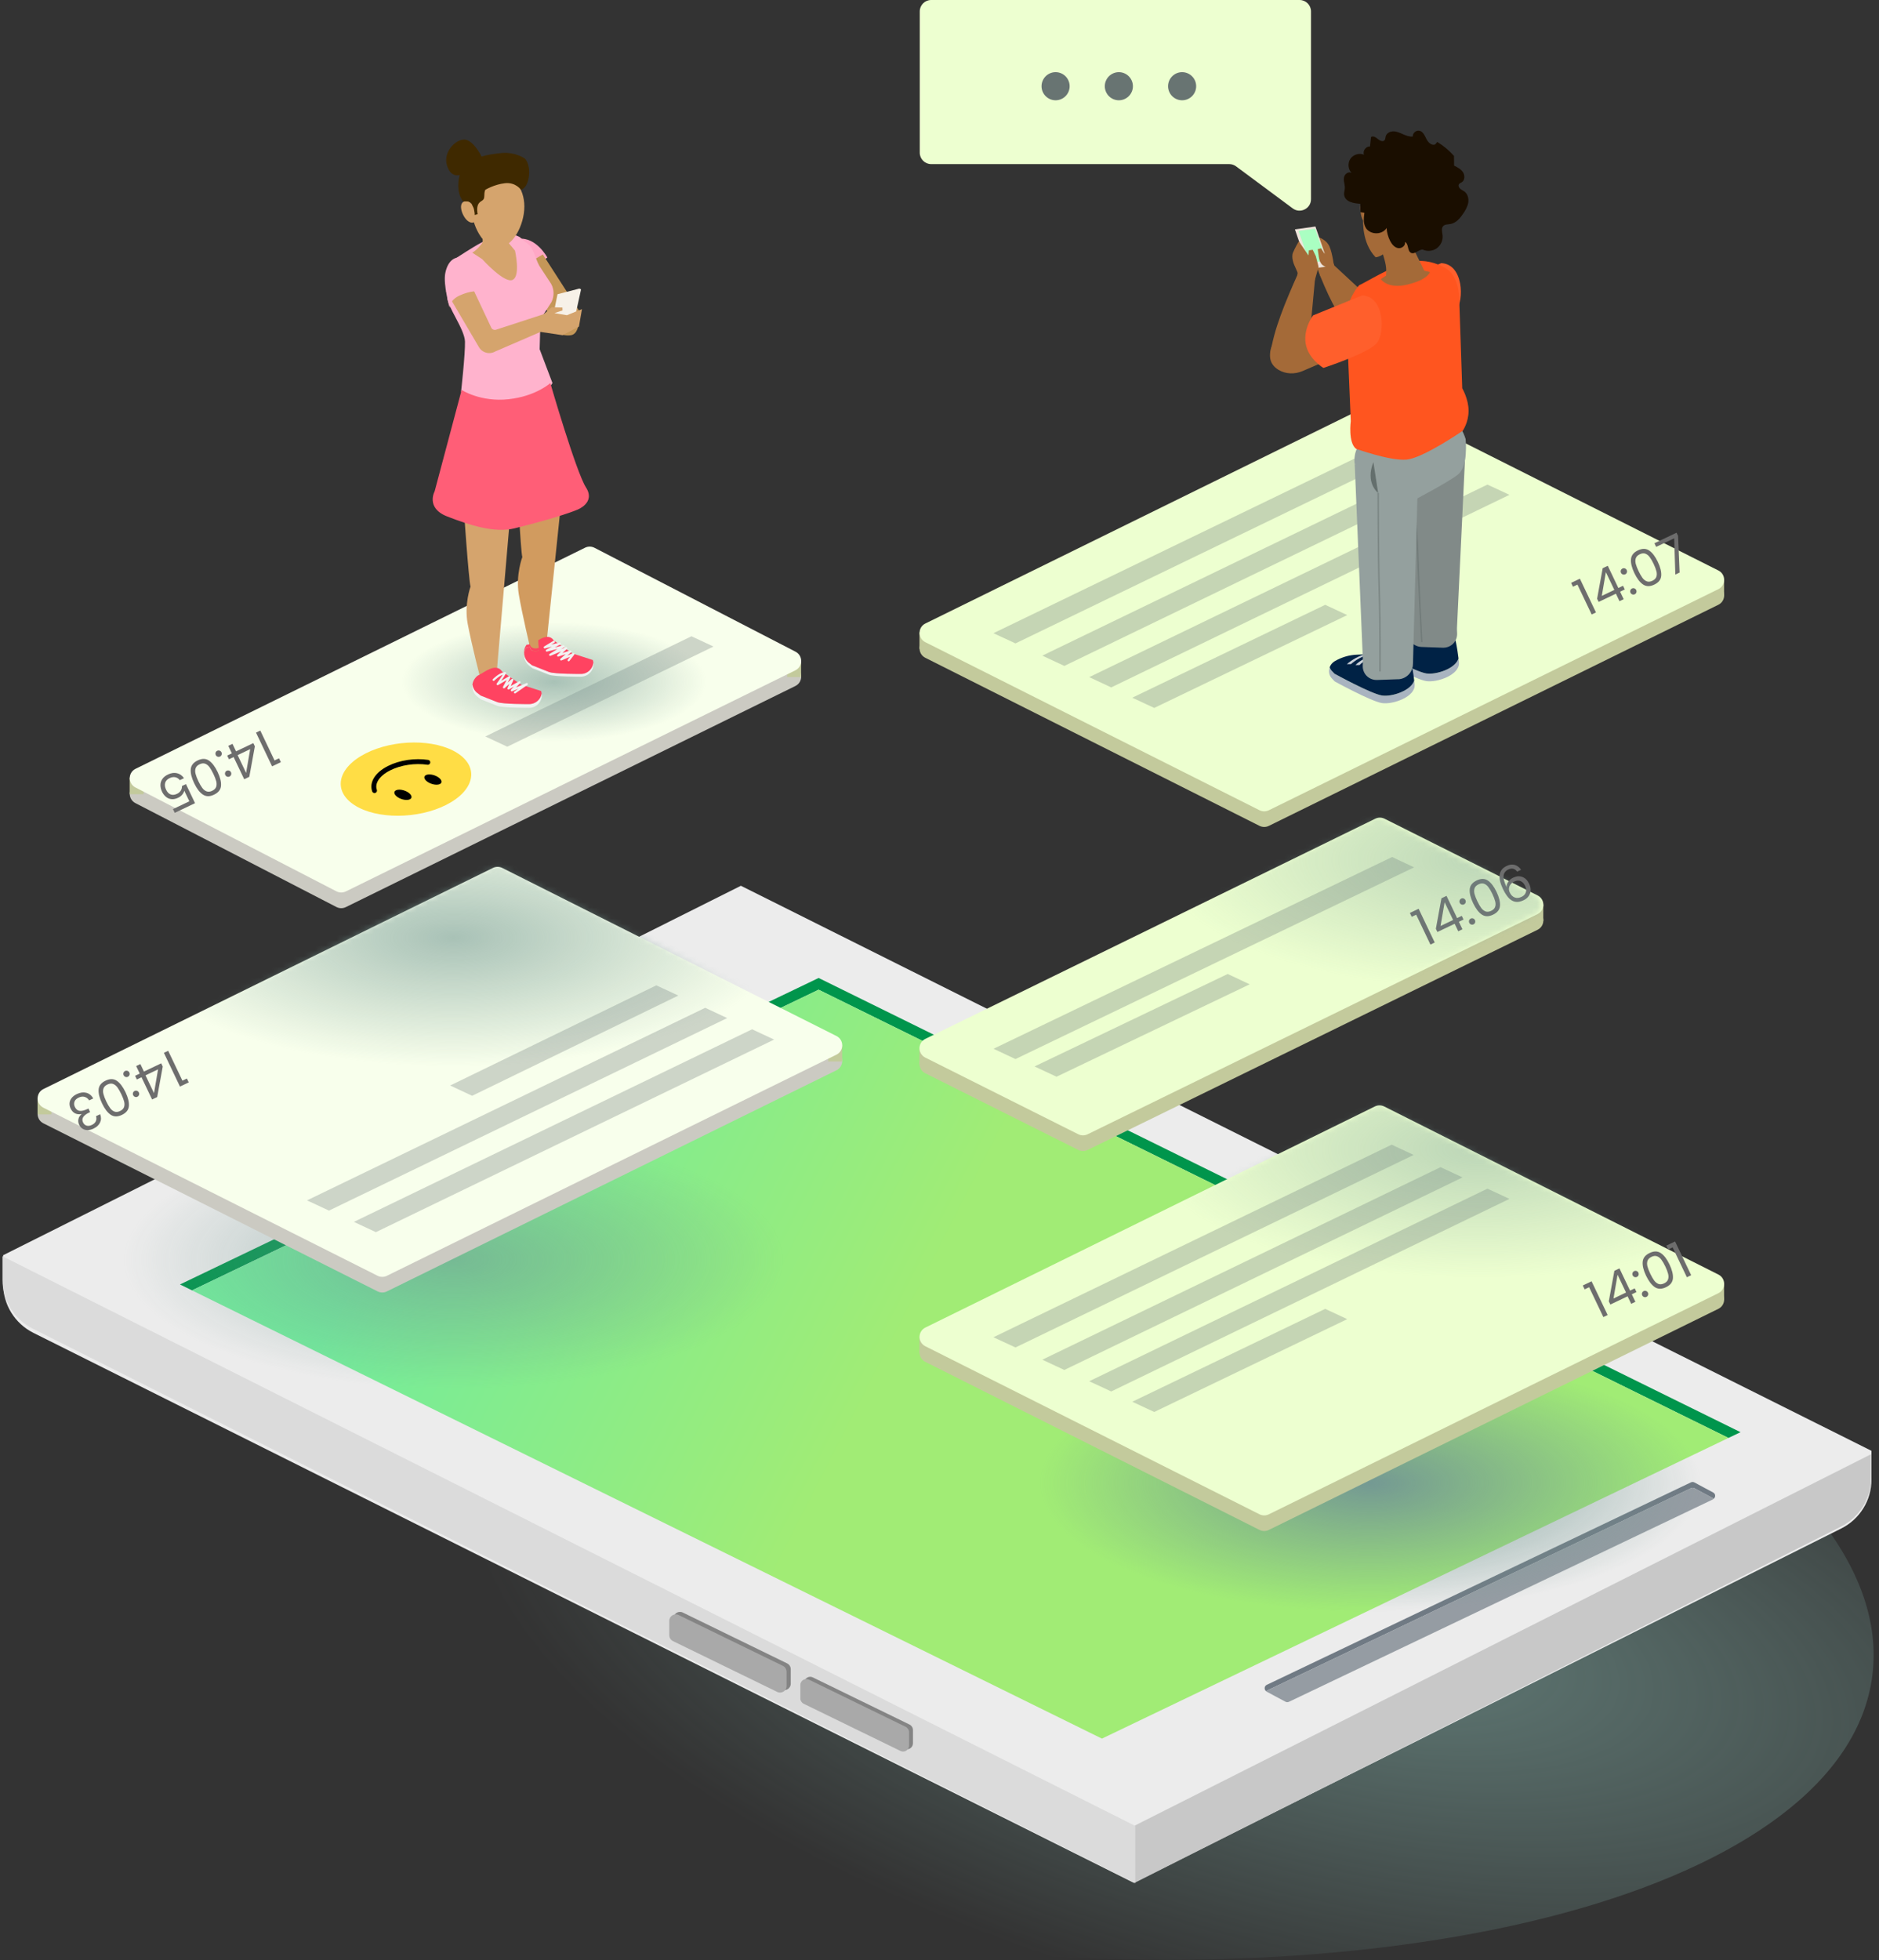
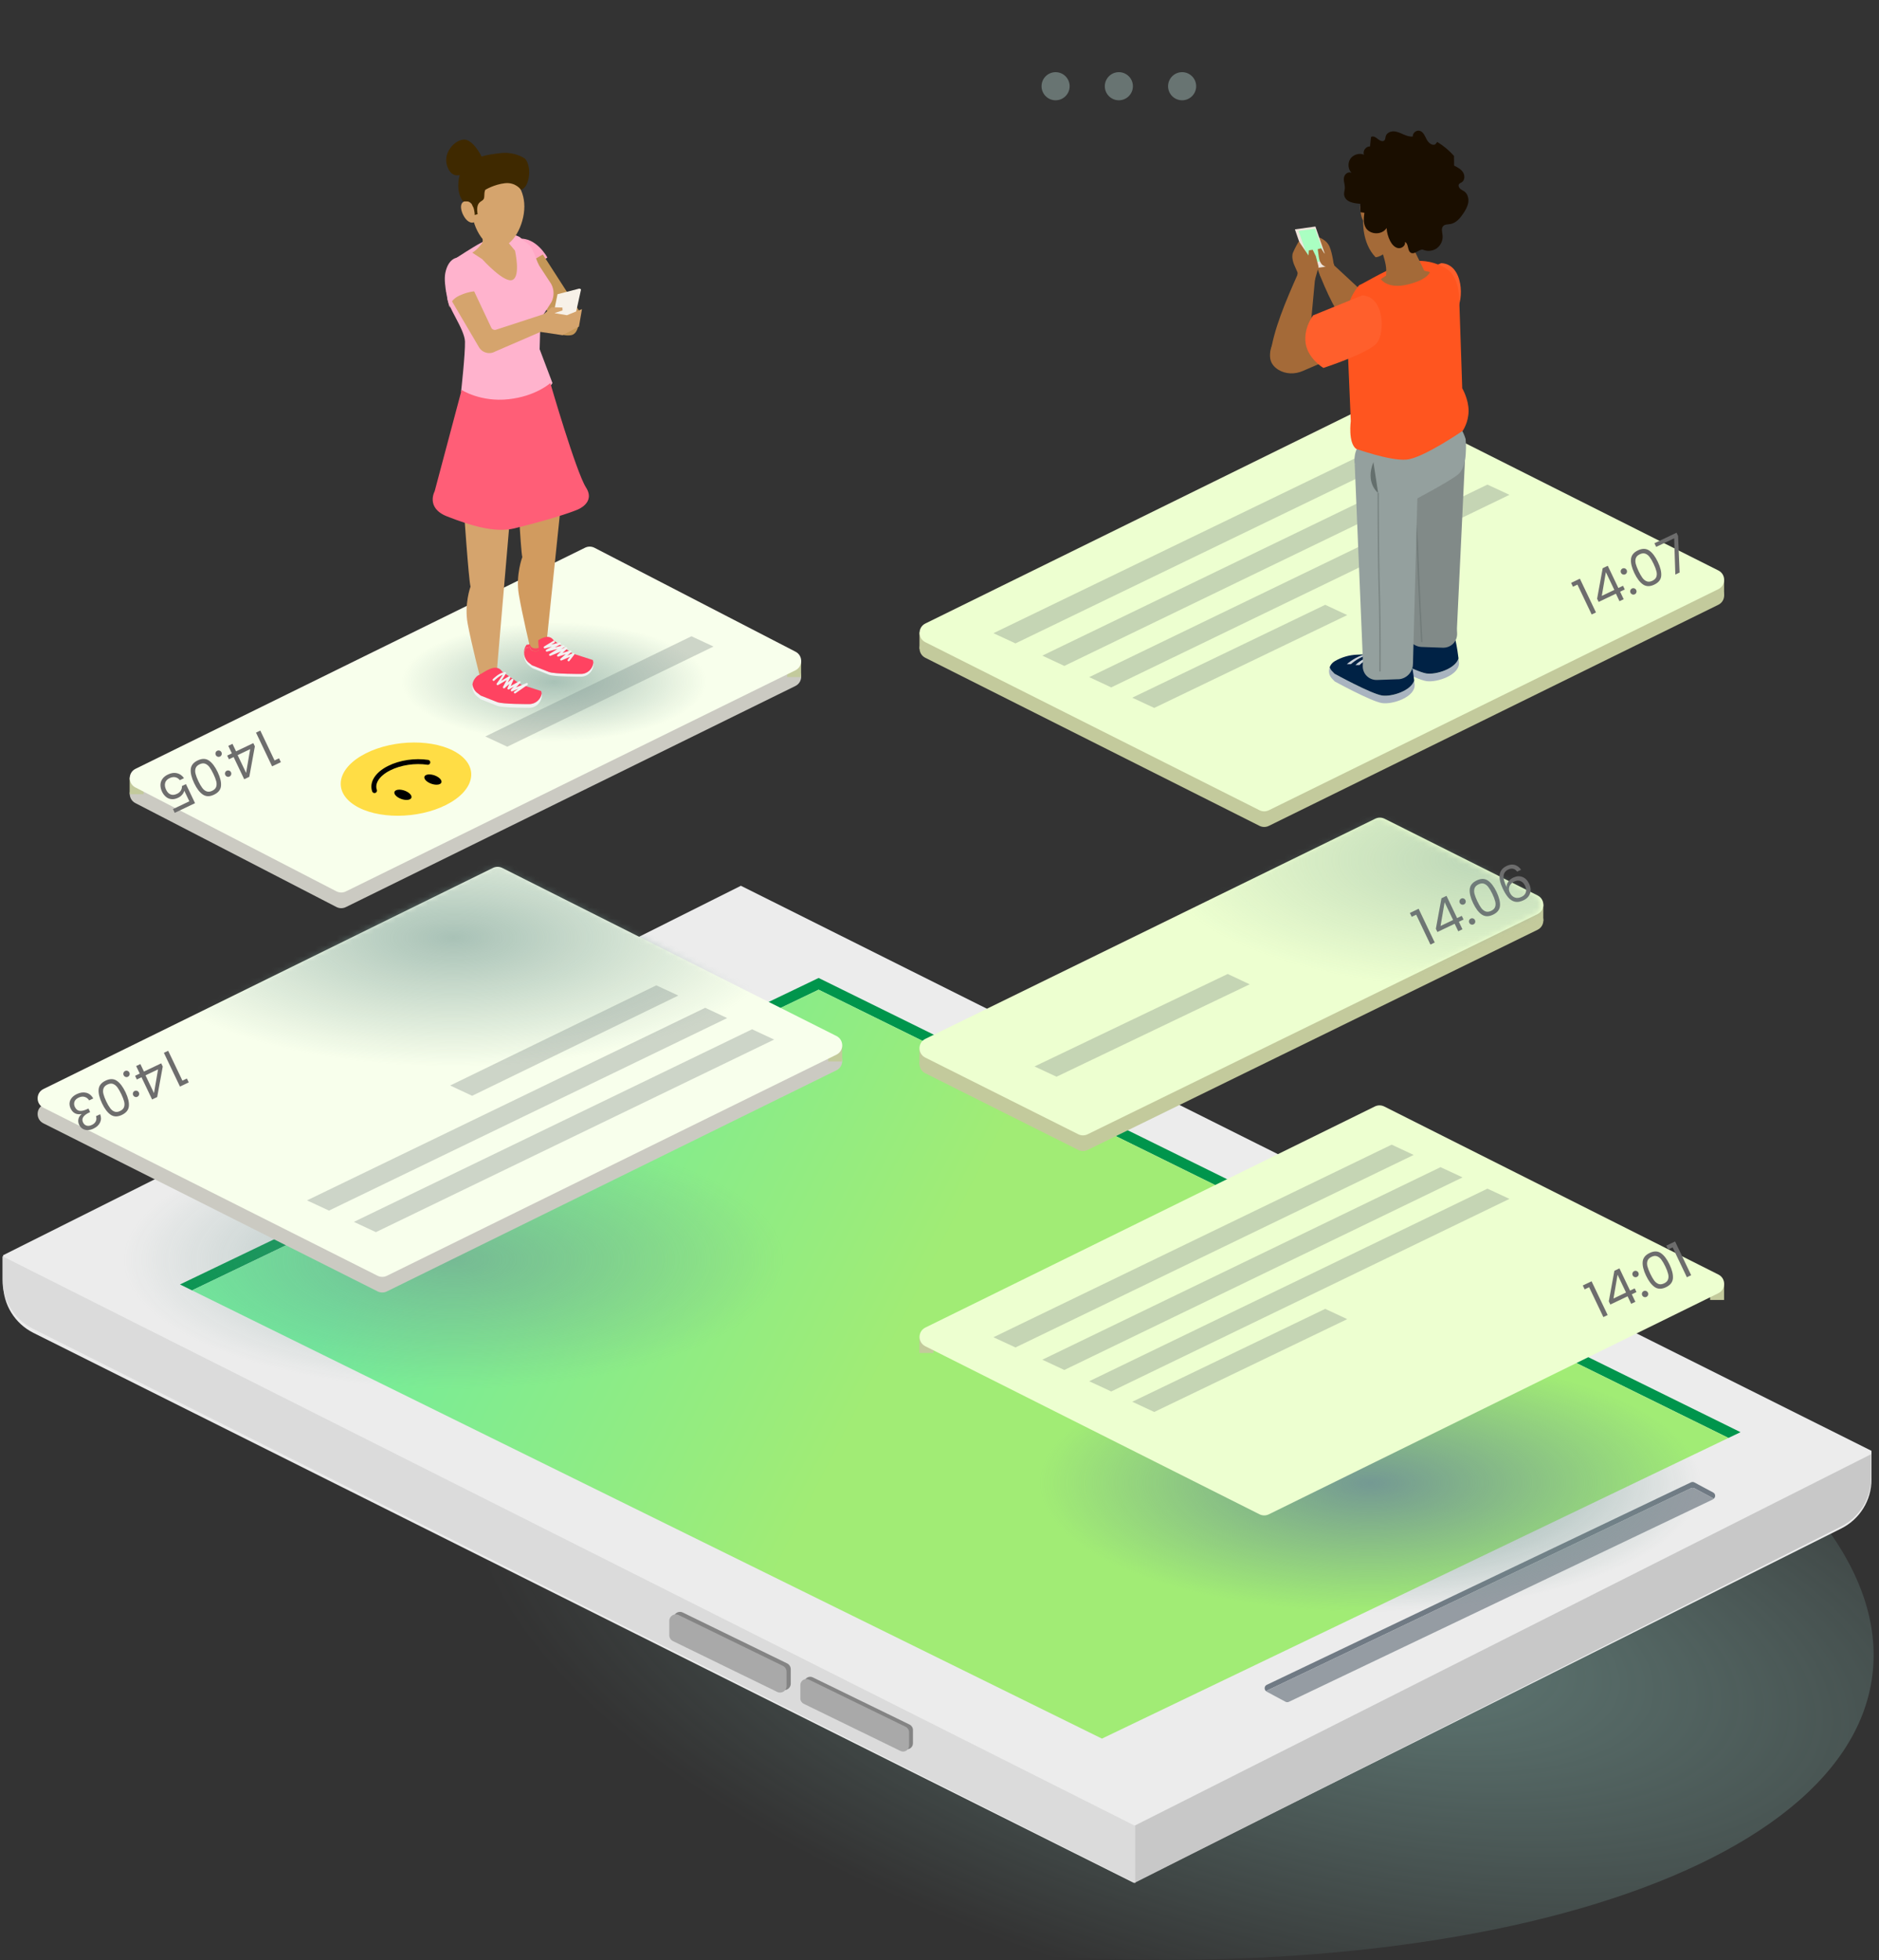
<svg xmlns="http://www.w3.org/2000/svg" width="349" height="364" viewBox="0 0 349 364" fill="none">
  <rect x="0" y="0" width="349" height="364" fill="#333333" stroke="none" />
  <g clip-path="url(#clip0_78_2781)">
    <path style="mix-blend-mode:multiply" opacity="0.7" d="M347.761 311.131C352.778 271.646 279.056 229.754 183.1 217.564C87.144 205.374 5.29 227.501 0.274 266.987C-4.742 306.473 68.979 348.364 164.935 360.555C260.891 372.745 342.745 350.617 347.761 311.131Z" fill="url(#paint0_radial_78_2781)" />
    <path d="M347.602 274.731V269.391L137.612 164.471L0.582 233.071V238.401C0.582 242.241 2.752 245.761 6.192 247.481L210.572 349.601L341.992 283.811C345.432 282.091 347.602 278.581 347.602 274.741V274.731Z" fill="#ECECEC" />
    <path d="M210.643 339.042L347.533 270.021V274.392C347.533 278.222 345.373 281.732 341.953 283.452L210.633 349.661V339.042H210.643Z" fill="#C8C8C8" />
    <path d="M210.861 339.04L0.461 233.26V237.62C0.461 241.46 2.621 244.96 6.051 246.69L210.861 349.65V339.03V339.04Z" fill="#DBDBDB" />
    <path d="M321.04 267L323.28 265.93L152.05 181.59L33.43 238.5L35.67 239.6L152.05 183.77L321.04 267Z" fill="#00954C" />
    <path d="M321.038 267L152.048 183.77L35.668 239.6L204.668 322.83L321.038 267Z" fill="url(#paint1_linear_78_2781)" />
    <path d="M314.061 276.332C314.271 276.232 314.511 276.242 314.711 276.342L318.201 278.212C318.201 278.212 318.251 278.272 318.291 278.302C318.681 277.992 318.671 277.382 318.201 277.132L314.711 275.262C314.511 275.152 314.271 275.152 314.061 275.252L235.291 312.842C234.801 313.072 234.771 313.722 235.171 314.032C235.211 314.002 235.241 313.952 235.291 313.932L314.061 276.342V276.332Z" fill="#707A84" />
    <path d="M238.76 315.982C238.96 316.092 239.2 316.092 239.41 315.992L318.18 278.402C318.23 278.382 318.26 278.332 318.3 278.302C318.27 278.272 318.25 278.242 318.21 278.212L314.72 276.342C314.52 276.232 314.28 276.232 314.07 276.332L235.3 313.922C235.25 313.942 235.22 313.992 235.18 314.022C235.21 314.052 235.23 314.082 235.27 314.112L238.76 315.982Z" fill="#959CA3" />
    <path d="M167.971 324.701L150.001 315.941C149.621 315.751 149.371 315.361 149.371 314.941V312.461C149.371 311.641 150.231 311.101 150.971 311.461L168.941 320.221C169.321 320.411 169.571 320.801 169.571 321.221V323.701C169.571 324.521 168.711 325.061 167.971 324.701Z" fill="#848484" />
    <path d="M167.252 325.121L149.282 316.361C148.902 316.171 148.652 315.781 148.652 315.361V312.881C148.652 312.061 149.512 311.521 150.252 311.881L168.222 320.641C168.602 320.831 168.852 321.221 168.852 321.641V324.121C168.852 324.941 167.992 325.481 167.252 325.121Z" fill="#A9A9A9" />
    <path d="M145.144 313.7L125.774 304.26C125.364 304.06 125.094 303.64 125.094 303.18V300.5C125.094 299.61 126.024 299.03 126.824 299.42L146.194 308.86C146.604 309.06 146.874 309.48 146.874 309.94V312.62C146.874 313.51 145.944 314.09 145.144 313.7Z" fill="#848484" />
    <path d="M144.363 314.161L124.993 304.721C124.583 304.521 124.312 304.101 124.312 303.641V300.961C124.312 300.071 125.243 299.491 126.043 299.881L145.413 309.321C145.823 309.521 146.092 309.941 146.092 310.401V313.081C146.092 313.971 145.163 314.551 144.363 314.161Z" fill="#A9A9A9" />
    <path d="M87.241 207.911C93.106 207.911 97.861 205.628 97.861 202.811C97.861 199.994 93.106 197.711 87.241 197.711C81.376 197.711 76.621 199.994 76.621 202.811C76.621 205.628 81.376 207.911 87.241 207.911Z" fill="#B9C2C6" />
    <path d="M87.24 207.22C92.305 207.22 96.41 205.246 96.41 202.81C96.41 200.375 92.305 198.4 87.24 198.4C82.176 198.4 78.07 200.375 78.07 202.81C78.07 205.246 82.176 207.22 87.24 207.22Z" fill="#DFE3E5" />
-     <path d="M240.112 38.7L229.582 30.89C229.212 30.62 228.772 30.47 228.322 30.47H172.952C171.782 30.47 170.832 29.52 170.832 28.35V2.12C170.832 0.95 171.782 0 172.952 0H241.382C242.552 0 243.502 0.95 243.502 2.12V36.99C243.502 38.73 241.512 39.73 240.112 38.7Z" fill="#EDFFD0" />
    <path d="M198.673 16.01C198.673 17.45 197.503 18.62 196.063 18.62C194.623 18.62 193.453 17.45 193.453 16.01C193.453 14.57 194.623 13.4 196.063 13.4C197.503 13.4 198.673 14.57 198.673 16.01Z" fill="#687472" />
    <path d="M210.423 16.01C210.423 17.45 209.253 18.62 207.813 18.62C206.373 18.62 205.203 17.45 205.203 16.01C205.203 14.57 206.373 13.4 207.813 13.4C209.253 13.4 210.423 14.57 210.423 16.01Z" fill="#687472" />
    <path d="M222.173 16.01C222.173 17.45 221.003 18.62 219.563 18.62C218.123 18.62 216.953 17.45 216.953 16.01C216.953 14.57 218.123 13.4 219.563 13.4C221.003 13.4 222.173 14.57 222.173 16.01Z" fill="#687472" />
    <path style="mix-blend-mode:multiply" d="M254.491 299.481C288.385 299.481 315.861 288.753 315.861 275.521C315.861 262.288 288.385 251.561 254.491 251.561C220.597 251.561 193.121 262.288 193.121 275.521C193.121 288.753 220.597 299.481 254.491 299.481Z" fill="url(#paint2_radial_78_2781)" />
    <path style="mix-blend-mode:multiply" opacity="0.6" d="M84.241 258.01C118.135 258.01 145.611 247.283 145.611 234.05C145.611 220.817 118.135 210.09 84.241 210.09C50.347 210.09 22.871 220.817 22.871 234.05C22.871 247.283 50.347 258.01 84.241 258.01Z" fill="url(#paint3_radial_78_2781)" />
    <path d="M155.345 198.74L71.865 239.79C71.325 240.06 70.685 240.06 70.135 239.79L8.055 208.58C6.625 207.86 6.635 205.81 8.075 205.11L91.555 164.06C92.105 163.79 92.735 163.79 93.285 164.06L155.365 195.27C156.795 195.99 156.785 198.04 155.345 198.74Z" fill="#CBCAC2" />
    <path d="M156.414 194.01H153.824V197.09H156.414V194.01Z" fill="#C3CA9C" />
-     <path d="M9.563 203.85H6.973V206.93H9.563V203.85Z" fill="#C3CA9C" />
+     <path d="M9.563 203.85H6.973H9.563V203.85Z" fill="#C3CA9C" />
    <path d="M155.345 195.84L71.865 236.89C71.325 237.16 70.685 237.16 70.135 236.89L8.055 205.68C6.625 204.96 6.635 202.91 8.075 202.21L91.555 161.16C92.105 160.89 92.735 160.89 93.285 161.16L155.365 192.37C156.795 193.09 156.785 195.14 155.345 195.84Z" fill="#F8FFEC" />
    <path opacity="0.3" d="M125.993 184.859L87.693 203.469L83.613 201.559L121.903 182.959L125.993 184.859Z" fill="#687472" />
    <path opacity="0.3" d="M135.063 189.039L61.103 224.789L57.023 222.889L130.983 187.129L135.063 189.039Z" fill="#687472" />
    <path opacity="0.3" d="M143.784 193.029L69.814 228.789L65.734 226.879L139.694 191.119L143.784 193.029Z" fill="#687472" />
    <path d="M34.714 200.262L35.057 200.982L33.428 201.758L30.441 195.493L31.238 195.113L33.883 200.659L34.714 200.262ZM29.942 197.443L30.227 198.041L29.194 203.703L28.249 204.153L26.283 200.028L25.416 200.441L25.09 199.757L25.956 199.344L25.291 197.948L26.071 197.577L26.736 198.972L29.942 197.443ZM28.602 202.974L29.359 198.561L27.028 199.673L28.602 202.974ZM23.231 198.867C23.381 198.795 23.533 198.787 23.686 198.841C23.84 198.895 23.953 198.998 24.024 199.148C24.096 199.298 24.104 199.45 24.05 199.604C23.996 199.757 23.893 199.87 23.743 199.941C23.599 200.01 23.453 200.016 23.305 199.959C23.151 199.905 23.039 199.802 22.967 199.652C22.895 199.502 22.887 199.35 22.941 199.196C22.99 199.046 23.086 198.936 23.231 198.867ZM24.999 202.576C25.149 202.504 25.301 202.496 25.455 202.55C25.608 202.604 25.721 202.707 25.792 202.857C25.864 203.007 25.873 203.159 25.818 203.312C25.764 203.466 25.662 203.579 25.511 203.65C25.367 203.719 25.221 203.725 25.073 203.668C24.919 203.613 24.807 203.511 24.735 203.361C24.664 203.211 24.655 203.059 24.709 202.905C24.758 202.754 24.855 202.645 24.999 202.576ZM23.317 202.814C23.79 203.808 23.998 204.659 23.938 205.368C23.882 206.083 23.45 206.633 22.641 207.018C21.838 207.401 21.141 207.389 20.55 206.983C19.962 206.583 19.431 205.886 18.958 204.892C18.476 203.881 18.263 203.019 18.319 202.304C18.376 201.589 18.805 201.041 19.608 200.658C20.417 200.272 21.117 200.282 21.707 200.689C22.298 201.095 22.834 201.803 23.317 202.814ZM19.738 204.52C19.977 205.023 20.214 205.431 20.449 205.745C20.68 206.067 20.951 206.285 21.261 206.4C21.565 206.517 21.911 206.484 22.298 206.299C22.691 206.112 22.94 205.862 23.046 205.549C23.146 205.239 23.147 204.891 23.049 204.505C22.947 204.128 22.776 203.689 22.537 203.186C22.289 202.666 22.049 202.245 21.817 201.923C21.58 201.604 21.309 201.385 21.005 201.268C20.695 201.153 20.344 201.19 19.951 201.377C19.564 201.561 19.32 201.809 19.22 202.119C19.114 202.432 19.113 202.78 19.218 203.162C19.317 203.548 19.49 204.001 19.738 204.52ZM18.603 206.891C18.816 207.441 18.809 207.955 18.583 208.432C18.356 208.908 17.948 209.287 17.359 209.568C16.966 209.756 16.594 209.844 16.242 209.835C15.887 209.834 15.579 209.747 15.319 209.573C15.053 209.402 14.848 209.163 14.702 208.857C14.531 208.499 14.487 208.14 14.572 207.781C14.65 207.425 14.836 207.131 15.129 206.898L15.108 206.855C14.689 206.942 14.305 206.902 13.956 206.735C13.607 206.568 13.328 206.265 13.118 205.826C12.961 205.497 12.894 205.163 12.918 204.826C12.944 204.494 13.072 204.182 13.3 203.888C13.529 203.595 13.855 203.348 14.276 203.147C14.889 202.855 15.467 202.774 16.011 202.904C16.558 203.041 16.995 203.392 17.323 203.96L16.56 204.323C16.354 203.996 16.078 203.78 15.731 203.676C15.383 203.572 15.008 203.617 14.603 203.81C14.199 204.003 13.942 204.253 13.833 204.56C13.721 204.875 13.745 205.201 13.905 205.536C14.112 205.969 14.405 206.212 14.785 206.265C15.164 206.318 15.646 206.205 16.229 205.927L16.429 205.832L16.743 206.491L16.535 206.59C16.006 206.849 15.646 207.127 15.454 207.424C15.265 207.727 15.256 208.057 15.427 208.416C15.573 208.722 15.791 208.919 16.081 209.007C16.366 209.099 16.693 209.056 17.063 208.88C17.421 208.709 17.666 208.479 17.797 208.189C17.929 207.9 17.94 207.59 17.832 207.258L18.603 206.891Z" fill="#6D6D6D" />
-     <path d="M319.153 243.031L235.673 284.081C235.123 284.351 234.493 284.351 233.943 284.081L171.863 252.871C170.433 252.151 170.443 250.101 171.883 249.401L255.363 208.351C255.903 208.081 256.543 208.081 257.093 208.351L319.173 239.561C320.603 240.281 320.593 242.331 319.153 243.031Z" fill="#C3CA9C" />
    <path d="M320.223 238.301H317.633V241.381H320.223V238.301Z" fill="#C3CA9C" />
    <path d="M173.371 248.141H170.781V251.221H173.371V248.141Z" fill="#C3CA9C" />
    <path d="M319.153 240.131L235.673 281.181C235.123 281.451 234.493 281.451 233.943 281.181L171.863 249.971C170.433 249.251 170.443 247.201 171.883 246.501L255.363 205.451C255.903 205.181 256.543 205.181 257.093 205.451L319.173 236.661C320.603 237.381 320.593 239.431 319.153 240.131Z" fill="#EDFFD0" />
    <path opacity="0.3" d="M262.57 214.451L188.61 250.201L184.52 248.301L258.49 212.541L262.57 214.451Z" fill="#687472" />
    <path opacity="0.3" d="M271.652 218.621L197.682 254.381L193.602 252.471L267.562 216.721L271.652 218.621Z" fill="#687472" />
    <path opacity="0.3" d="M280.362 222.611L206.393 258.371L202.312 256.471L276.272 220.711L280.362 222.611Z" fill="#687472" />
    <path opacity="0.3" d="M250.231 244.941L214.381 262.181L210.301 260.281L246.141 243.031L250.231 244.941Z" fill="#687472" />
    <path d="M294.329 239.41L293.986 238.69L295.615 237.914L298.602 244.179L297.805 244.559L295.16 239.013L294.329 239.41ZM299.101 242.229L298.815 241.631L299.849 235.969L300.794 235.519L302.76 239.644L303.627 239.231L303.953 239.915L303.087 240.328L303.752 241.724L302.972 242.095L302.307 240.7L299.101 242.229ZM300.441 236.698L299.684 241.11L302.015 239.999L300.441 236.698ZM305.812 240.805C305.662 240.877 305.51 240.885 305.357 240.831C305.203 240.776 305.09 240.674 305.019 240.524C304.947 240.374 304.939 240.222 304.993 240.068C305.047 239.915 305.15 239.802 305.3 239.73C305.444 239.662 305.59 239.656 305.738 239.713C305.892 239.767 306.004 239.87 306.076 240.02C306.148 240.17 306.156 240.322 306.102 240.476C306.053 240.626 305.957 240.736 305.812 240.805ZM304.044 237.096C303.894 237.168 303.742 237.176 303.588 237.122C303.435 237.068 303.322 236.965 303.251 236.815C303.179 236.665 303.17 236.513 303.225 236.359C303.279 236.206 303.381 236.093 303.532 236.022C303.676 235.953 303.822 235.947 303.97 236.004C304.124 236.059 304.236 236.161 304.308 236.311C304.379 236.461 304.388 236.613 304.334 236.767C304.285 236.917 304.188 237.027 304.044 237.096ZM305.726 236.858C305.253 235.864 305.045 235.013 305.105 234.304C305.161 233.589 305.593 233.039 306.402 232.654C307.205 232.271 307.902 232.282 308.493 232.689C309.081 233.089 309.611 233.786 310.085 234.78C310.567 235.791 310.78 236.653 310.724 237.368C310.667 238.083 310.238 238.631 309.435 239.014C308.626 239.4 307.926 239.389 307.335 238.983C306.745 238.577 306.208 237.869 305.726 236.858ZM309.305 235.151C309.066 234.649 308.829 234.241 308.594 233.927C308.362 233.605 308.092 233.387 307.782 233.272C307.478 233.155 307.132 233.188 306.745 233.373C306.352 233.56 306.103 233.81 305.997 234.123C305.896 234.433 305.896 234.781 305.994 235.167C306.096 235.543 306.267 235.983 306.506 236.486C306.754 237.006 306.994 237.427 307.226 237.749C307.463 238.068 307.734 238.287 308.038 238.404C308.348 238.519 308.699 238.482 309.092 238.295C309.479 238.11 309.722 237.863 309.823 237.553C309.929 237.24 309.93 236.892 309.825 236.509C309.727 236.124 309.553 235.671 309.305 235.151ZM309.84 232.014L309.497 231.295L311.126 230.518L314.113 236.783L313.316 237.164L310.672 231.618L309.84 232.014Z" fill="#6D6D6D" />
    <mask id="mask0_78_2781" style="mask-type:luminance" maskUnits="userSpaceOnUse" x="170" y="205" width="151" height="77">
-       <path d="M319.153 240.131L235.673 281.181C235.123 281.451 234.493 281.451 233.943 281.181L171.863 249.971C170.433 249.251 170.443 247.201 171.883 246.501L255.363 205.451C255.903 205.181 256.543 205.181 257.093 205.451L319.173 236.661C320.603 237.381 320.593 239.431 319.153 240.131Z" fill="white" />
-     </mask>
+       </mask>
    <g mask="url(#mask0_78_2781)">
      <path style="mix-blend-mode:multiply" opacity="0.4" d="M274.643 237.41C308.537 237.41 336.013 226.683 336.013 213.45C336.013 200.217 308.537 189.49 274.643 189.49C240.75 189.49 213.273 200.217 213.273 213.45C213.273 226.683 240.75 237.41 274.643 237.41Z" fill="url(#paint4_radial_78_2781)" />
    </g>
    <path d="M285.571 172.65L202.001 213.53C201.451 213.8 200.821 213.79 200.271 213.52L171.851 199.28C170.421 198.56 170.431 196.51 171.871 195.81L255.441 154.93C255.991 154.66 256.621 154.67 257.171 154.94L285.591 169.18C287.021 169.9 287.011 171.95 285.571 172.65Z" fill="#C3CA9C" />
    <path d="M286.649 167.919L284.059 167.914L284.052 170.994L286.642 170.999L286.649 167.919Z" fill="#C3CA9C" />
    <path d="M173.375 194.552L170.785 194.547L170.779 197.627L173.369 197.632L173.375 194.552Z" fill="#C3CA9C" />
    <path d="M285.571 169.74L202.001 210.62C201.451 210.89 200.821 210.88 200.271 210.61L171.851 196.37C170.421 195.65 170.431 193.6 171.871 192.9L255.441 152.02C255.991 151.75 256.621 151.76 257.171 152.03L285.591 166.27C287.021 166.99 287.011 169.04 285.571 169.74Z" fill="#EDFFD0" />
-     <path opacity="0.3" d="M262.651 161.049L188.611 196.649L184.531 194.739L258.571 159.129L262.651 161.049Z" fill="#687472" />
    <path opacity="0.3" d="M232.112 182.77L196.232 199.93L192.152 198.02L228.032 180.85L232.112 182.77Z" fill="#687472" />
    <path d="M262.207 170.238L261.865 169.518L263.494 168.742L266.481 175.007L265.683 175.387L263.039 169.841L262.207 170.238ZM266.979 173.057L266.694 172.459L267.728 166.797L268.673 166.347L270.639 170.472L271.506 170.059L271.832 170.743L270.966 171.156L271.631 172.552L270.851 172.923L270.186 171.528L266.979 173.057ZM268.32 167.526L267.563 171.939L269.894 170.827L268.32 167.526ZM273.691 171.633C273.541 171.705 273.389 171.713 273.235 171.659C273.082 171.605 272.969 171.502 272.898 171.352C272.826 171.202 272.817 171.05 272.872 170.896C272.926 170.743 273.029 170.63 273.179 170.559C273.323 170.49 273.469 170.484 273.617 170.541C273.771 170.595 273.883 170.698 273.955 170.848C274.027 170.998 274.035 171.15 273.981 171.304C273.932 171.454 273.836 171.564 273.691 171.633ZM271.923 167.924C271.773 167.996 271.621 168.004 271.467 167.95C271.314 167.896 271.201 167.793 271.129 167.643C271.058 167.493 271.049 167.341 271.104 167.188C271.158 167.034 271.26 166.921 271.411 166.85C271.555 166.781 271.701 166.775 271.849 166.832C272.002 166.887 272.115 166.989 272.187 167.139C272.258 167.289 272.267 167.441 272.212 167.595C272.164 167.746 272.067 167.855 271.923 167.924ZM273.605 167.686C273.132 166.692 272.924 165.841 272.983 165.132C273.04 164.417 273.472 163.867 274.281 163.482C275.084 163.099 275.781 163.111 276.372 163.517C276.96 163.917 277.49 164.614 277.964 165.608C278.446 166.619 278.659 167.481 278.603 168.196C278.546 168.911 278.117 169.459 277.314 169.842C276.505 170.228 275.805 170.218 275.214 169.811C274.624 169.405 274.087 168.697 273.605 167.686ZM277.184 165.98C276.945 165.477 276.708 165.069 276.473 164.755C276.241 164.433 275.971 164.215 275.661 164.1C275.357 163.983 275.011 164.016 274.624 164.201C274.231 164.388 273.982 164.638 273.876 164.951C273.775 165.261 273.775 165.609 273.873 165.995C273.975 166.372 274.146 166.811 274.385 167.314C274.633 167.834 274.873 168.255 275.104 168.577C275.342 168.896 275.612 169.115 275.917 169.232C276.226 169.347 276.578 169.31 276.971 169.123C277.358 168.939 277.601 168.691 277.702 168.381C277.808 168.068 277.809 167.72 277.704 167.338C277.605 166.952 277.432 166.499 277.184 165.98ZM281.787 161.849C281.354 161.269 280.806 161.137 280.141 161.454C279.627 161.699 279.338 162.081 279.274 162.601C279.207 163.115 279.393 163.824 279.831 164.728C279.82 164.365 279.928 164.026 280.155 163.713C280.384 163.39 280.689 163.139 281.071 162.957C281.666 162.673 282.227 162.632 282.756 162.834C283.291 163.033 283.713 163.459 284.025 164.111C284.212 164.504 284.302 164.894 284.295 165.28C284.293 165.664 284.181 166.022 283.957 166.356C283.739 166.687 283.41 166.957 282.971 167.166C282.376 167.45 281.848 167.539 281.386 167.433C280.924 167.327 280.515 167.071 280.159 166.667C279.803 166.262 279.462 165.716 279.134 165.029C278.123 162.909 278.357 161.496 279.836 160.791C280.402 160.521 280.92 160.462 281.389 160.614C281.859 160.766 282.234 161.062 282.515 161.502L281.787 161.849ZM281.224 163.703C280.976 163.821 280.766 163.985 280.597 164.193C280.424 164.396 280.318 164.635 280.278 164.909C280.242 165.174 280.294 165.454 280.434 165.749C280.644 166.188 280.941 166.485 281.328 166.642C281.711 166.792 282.14 166.754 282.614 166.528C283.018 166.336 283.28 166.058 283.398 165.697C283.52 165.327 283.478 164.929 283.275 164.501C283.06 164.05 282.776 163.753 282.424 163.609C282.069 163.459 281.669 163.49 281.224 163.703Z" fill="#6D6D6D" />
    <mask id="mask1_78_2781" style="mask-type:luminance" maskUnits="userSpaceOnUse" x="170" y="151" width="117" height="60">
      <path d="M285.212 169.74L201.642 210.62C201.092 210.89 200.462 210.88 199.912 210.61L171.492 196.37C170.062 195.65 170.072 193.6 171.512 192.9L255.082 152.02C255.632 151.75 256.262 151.76 256.812 152.03L285.232 166.27C286.662 166.99 286.652 169.04 285.212 169.74Z" fill="white" />
    </mask>
    <g mask="url(#mask1_78_2781)">
      <path style="mix-blend-mode:multiply" opacity="0.4" d="M276.464 183.67C310.357 183.67 337.834 172.943 337.834 159.71C337.834 146.477 310.357 135.75 276.464 135.75C242.57 135.75 215.094 146.477 215.094 159.71C215.094 172.943 242.57 183.67 276.464 183.67Z" fill="url(#paint5_radial_78_2781)" />
    </g>
    <path d="M319.153 112.3L235.673 153.35C235.123 153.62 234.493 153.62 233.943 153.35L171.863 122.14C170.433 121.42 170.443 119.37 171.883 118.67L255.363 77.621C255.903 77.35 256.543 77.35 257.093 77.621L319.173 108.83C320.603 109.55 320.593 111.6 319.153 112.3Z" fill="#C3CA9C" />
    <path d="M320.223 107.561H317.633V110.641H320.223V107.561Z" fill="#C3CA9C" />
    <path d="M173.371 117.41H170.781V120.49H173.371V117.41Z" fill="#C3CA9C" />
    <path d="M319.153 109.4L235.673 150.45C235.123 150.72 234.493 150.72 233.943 150.45L171.863 119.24C170.433 118.52 170.443 116.47 171.883 115.77L255.363 74.72C255.903 74.45 256.543 74.45 257.093 74.72L319.173 105.93C320.603 106.65 320.593 108.7 319.153 109.4Z" fill="#EDFFD0" />
    <path opacity="0.3" d="M262.57 83.721L188.61 119.471L184.52 117.571L258.49 81.811L262.57 83.721Z" fill="#687472" />
    <path opacity="0.3" d="M271.652 87.89L197.682 123.65L193.602 121.74L267.562 85.99L271.652 87.89Z" fill="#687472" />
    <path opacity="0.3" d="M280.362 91.88L206.393 127.64L202.312 125.73L276.272 89.981L280.362 91.88Z" fill="#687472" />
    <path opacity="0.3" d="M250.231 114.211L214.381 131.451L210.301 129.551L246.141 112.301L250.231 114.211Z" fill="#687472" />
    <path d="M292.157 108.949L291.814 108.229L293.443 107.453L296.43 113.718L295.633 114.098L292.989 108.552L292.157 108.949ZM296.929 111.768L296.644 111.17L297.677 105.508L298.622 105.058L300.588 109.183L301.455 108.77L301.781 109.454L300.915 109.867L301.58 111.263L300.8 111.634L300.135 110.239L296.929 111.768ZM298.269 106.237L297.512 110.649L299.843 109.538L298.269 106.237ZM303.64 110.344C303.49 110.416 303.338 110.424 303.185 110.37C303.031 110.315 302.919 110.213 302.847 110.063C302.775 109.913 302.767 109.761 302.821 109.607C302.876 109.454 302.978 109.341 303.128 109.27C303.272 109.201 303.419 109.195 303.566 109.252C303.72 109.306 303.833 109.409 303.904 109.559C303.976 109.709 303.984 109.861 303.93 110.015C303.881 110.165 303.785 110.275 303.64 110.344ZM301.872 106.635C301.722 106.707 301.57 106.715 301.416 106.661C301.263 106.607 301.15 106.504 301.079 106.354C301.007 106.204 300.998 106.052 301.053 105.898C301.107 105.745 301.21 105.632 301.36 105.561C301.504 105.492 301.65 105.486 301.798 105.543C301.952 105.598 302.064 105.7 302.136 105.85C302.207 106 302.216 106.152 302.162 106.306C302.113 106.457 302.017 106.566 301.872 106.635ZM303.555 106.397C303.081 105.403 302.874 104.552 302.933 103.843C302.989 103.128 303.422 102.578 304.23 102.193C305.033 101.81 305.73 101.822 306.321 102.228C306.909 102.628 307.44 103.325 307.913 104.319C308.395 105.33 308.608 106.192 308.552 106.907C308.495 107.622 308.066 108.17 307.263 108.553C306.454 108.939 305.754 108.929 305.164 108.522C304.573 108.116 304.037 107.408 303.555 106.397ZM307.133 104.69C306.894 104.188 306.657 103.78 306.422 103.466C306.191 103.144 305.92 102.926 305.61 102.811C305.306 102.694 304.96 102.727 304.573 102.912C304.18 103.099 303.931 103.349 303.825 103.662C303.725 103.972 303.724 104.32 303.822 104.706C303.924 105.083 304.095 105.522 304.334 106.025C304.582 106.545 304.822 106.966 305.054 107.288C305.291 107.607 305.562 107.826 305.866 107.943C306.176 108.058 306.527 108.021 306.92 107.834C307.307 107.649 307.551 107.402 307.651 107.092C307.757 106.779 307.758 106.431 307.653 106.049C307.555 105.663 307.381 105.21 307.133 104.69ZM311.683 99.512L311.968 106.31L311.17 106.69L310.958 99.953L307.613 101.548L307.29 100.872L311.398 98.914L311.683 99.512Z" fill="#6D6D6D" />
    <mask id="mask2_78_2781" style="mask-type:luminance" maskUnits="userSpaceOnUse" x="6" y="160" width="151" height="77">
      <path d="M155.341 195.57L71.861 236.62C71.321 236.89 70.681 236.89 70.131 236.62L8.051 205.41C6.621 204.69 6.631 202.64 8.071 201.94L91.551 160.89C92.101 160.62 92.731 160.62 93.281 160.89L155.361 192.1C156.791 192.82 156.781 194.87 155.341 195.57Z" fill="white" />
    </mask>
    <g mask="url(#mask2_78_2781)">
      <path style="mix-blend-mode:multiply" opacity="0.6" d="M84.241 198.109C118.135 198.109 145.611 187.382 145.611 174.149C145.611 160.917 118.135 150.189 84.241 150.189C50.347 150.189 22.871 160.917 22.871 174.149C22.871 187.382 50.347 198.109 84.241 198.109Z" fill="url(#paint6_radial_78_2781)" />
    </g>
    <path d="M147.724 127.381L64.244 168.431C63.694 168.701 63.064 168.701 62.514 168.431L25.164 149.131C23.734 148.411 23.744 146.361 25.184 145.661L108.664 104.611C109.214 104.341 109.844 104.341 110.394 104.611L147.744 123.911C149.174 124.631 149.164 126.681 147.724 127.381Z" fill="#CBCAC2" />
    <path d="M148.793 122.641H146.203V125.721H148.793V122.641Z" fill="#C3CA9C" />
    <path d="M26.672 144.391H24.082V147.471H26.672V144.391Z" fill="#C3CA9C" />
    <path d="M147.724 124.471L64.244 165.521C63.694 165.791 63.064 165.791 62.514 165.521L25.164 146.221C23.734 145.501 23.744 143.451 25.184 142.751L108.664 101.701C109.214 101.431 109.844 101.431 110.394 101.701L147.744 121.001C149.174 121.721 149.164 123.771 147.724 124.471Z" fill="#F8FFEC" />
    <path opacity="0.3" d="M132.521 120.051L94.221 138.651L90.141 136.751L128.431 118.141L132.521 120.051Z" fill="#687472" />
    <path d="M51.824 140.803L52.167 141.523L50.538 142.299L47.551 136.034L48.348 135.654L50.992 141.2L51.824 140.803ZM47.052 137.984L47.337 138.582L46.303 144.244L45.359 144.694L43.392 140.569L42.526 140.982L42.199 140.298L43.066 139.885L42.401 138.489L43.18 138.118L43.846 139.513L47.052 137.984ZM45.711 143.515L46.468 139.102L44.137 140.214L45.711 143.515ZM40.34 139.408C40.49 139.336 40.642 139.328 40.796 139.382C40.949 139.436 41.062 139.539 41.133 139.689C41.205 139.839 41.214 139.991 41.159 140.145C41.105 140.298 41.003 140.411 40.852 140.482C40.708 140.551 40.562 140.557 40.414 140.5C40.261 140.446 40.148 140.343 40.076 140.193C40.005 140.043 39.996 139.891 40.05 139.737C40.099 139.587 40.196 139.477 40.34 139.408ZM42.108 143.117C42.259 143.045 42.41 143.037 42.564 143.091C42.718 143.145 42.83 143.248 42.902 143.398C42.973 143.548 42.982 143.7 42.928 143.853C42.873 144.007 42.771 144.12 42.621 144.191C42.476 144.26 42.33 144.266 42.182 144.209C42.029 144.154 41.916 144.052 41.845 143.902C41.773 143.752 41.764 143.6 41.819 143.446C41.867 143.295 41.964 143.186 42.108 143.117ZM40.426 143.355C40.9 144.349 41.107 145.2 41.048 145.909C40.992 146.624 40.559 147.174 39.75 147.559C38.947 147.942 38.25 147.93 37.66 147.524C37.072 147.124 36.541 146.427 36.067 145.433C35.585 144.422 35.372 143.56 35.429 142.845C35.485 142.13 35.915 141.582 36.718 141.199C37.526 140.813 38.226 140.823 38.817 141.23C39.407 141.636 39.944 142.344 40.426 143.355ZM36.847 145.061C37.087 145.564 37.324 145.972 37.558 146.286C37.79 146.608 38.061 146.826 38.37 146.941C38.675 147.058 39.02 147.025 39.407 146.84C39.8 146.653 40.05 146.403 40.156 146.09C40.256 145.78 40.257 145.432 40.158 145.046C40.056 144.669 39.886 144.23 39.646 143.727C39.398 143.207 39.158 142.786 38.927 142.464C38.69 142.145 38.419 141.926 38.115 141.809C37.805 141.694 37.453 141.731 37.061 141.918C36.673 142.103 36.43 142.35 36.33 142.66C36.224 142.973 36.223 143.321 36.327 143.703C36.426 144.089 36.599 144.542 36.847 145.061ZM32.126 150.237L35.167 148.787L34.225 146.811C34.181 147.059 34.056 147.303 33.851 147.543C33.649 147.788 33.398 147.982 33.097 148.125C32.618 148.354 32.18 148.439 31.783 148.38C31.389 148.327 31.052 148.172 30.774 147.914C30.492 147.666 30.267 147.365 30.099 147.013C29.901 146.597 29.802 146.187 29.8 145.783C29.799 145.38 29.915 145.006 30.148 144.661C30.375 144.319 30.725 144.035 31.199 143.809C31.805 143.519 32.371 143.441 32.895 143.574C33.419 143.707 33.846 144.014 34.175 144.496L33.403 144.863C33.171 144.57 32.89 144.389 32.559 144.319C32.228 144.25 31.878 144.304 31.508 144.48C31.052 144.698 30.773 144.997 30.671 145.379C30.572 145.766 30.63 146.185 30.845 146.636C31.06 147.087 31.341 147.378 31.688 147.511C32.037 147.649 32.437 147.611 32.888 147.396C33.194 147.25 33.427 147.047 33.586 146.786C33.743 146.534 33.812 146.257 33.795 145.953L34.54 145.598L36.226 149.133L32.456 150.93L32.126 150.237Z" fill="#6D6D6D" />
    <path d="M84.95 139.831C80.82 137.191 73.2 137.221 67.93 139.891C62.66 142.561 61.74 146.871 65.86 149.511C69.98 152.151 77.61 152.121 82.88 149.451C88.15 146.781 89.07 142.471 84.95 139.831Z" fill="#FFDD45" />
    <path d="M81.34 144.281C80.62 143.821 79.63 143.661 79.11 143.921C78.6 144.181 78.76 144.761 79.48 145.221C80.2 145.681 81.19 145.841 81.71 145.581C82.22 145.321 82.06 144.741 81.34 144.281Z" fill="black" />
    <path d="M75.77 147.111C75.05 146.651 74.06 146.491 73.54 146.751C73.03 147.011 73.19 147.591 73.91 148.051C74.63 148.511 75.62 148.671 76.14 148.411C76.65 148.151 76.49 147.571 75.77 147.111Z" fill="black" />
    <path d="M79.46 141.55C77.12 141.2 74.37 141.57 72.24 142.65C70.019 143.78 69.07 145.39 69.559 146.8" stroke="black" stroke-width="0.91" stroke-miterlimit="10" stroke-linecap="round" />
    <path d="M244.92 44.06C244.92 44.06 246.35 44.471 246.93 45.761C247.51 47.05 247.81 49.711 247.81 49.711L245.53 51.45L245.18 51.181L243.93 47.781L244.92 44.071V44.06Z" fill="#A46A38" />
    <path d="M246.862 49.431L243.052 49.961L240.512 42.59L244.322 42.06L246.862 49.431Z" fill="#EFE5DC" />
    <path d="M246.311 48.401L243.241 48.831L241.191 42.881L244.261 42.451L246.311 48.401Z" fill="#AAFFC2" />
    <path d="M251.7 62.471C248.78 58.901 247.4 56.601 245.18 51.171L247.55 49.041L256.38 57.231L251.7 62.471Z" fill="#A46A38" />
    <path d="M250.59 60.202C250.63 61.382 251.32 62.162 252.14 62.672C253.5 63.502 255.2 63.532 256.66 62.902L266.5 58.662L265.53 51.332L254.14 55.382C254.14 55.382 250.45 56.492 250.59 60.212V60.202Z" fill="#A46A38" />
    <path d="M267.708 48.861C271.848 49.071 271.948 55.751 270.468 57.661C268.988 59.571 260.498 62.331 260.498 62.331C260.498 62.331 257.638 60.631 257.208 57.771C256.788 54.911 258.588 52.571 258.588 52.571L267.708 48.861Z" fill="#FF5F2C" />
    <path d="M264.919 125.06C262.899 124.75 256.139 121.04 256.139 121.04L255.629 120.51C255.429 120.31 255.299 120.07 255.209 119.82C254.949 120.53 255.069 121.34 255.629 121.92L256.139 122.45C256.139 122.45 262.899 126.16 264.919 126.47C266.939 126.78 271.209 125.3 270.979 122.98C270.959 122.74 270.929 122.5 270.899 122.28C270.329 124.19 266.719 125.35 264.919 125.07V125.06Z" fill="#A9B4C0" />
    <path d="M256.139 121.031C256.139 121.031 262.899 124.741 264.919 125.051C266.729 125.331 270.329 124.171 270.899 122.261C270.669 120.311 270.359 118.951 270.359 118.951L264.999 117.291L260.289 117.471C258.839 117.521 257.409 117.941 256.139 118.681C255.679 118.951 255.359 119.361 255.199 119.811C255.289 120.061 255.429 120.301 255.619 120.501L256.129 121.031H256.139Z" fill="#002245" />
    <path d="M259.141 119.231H258.391C259.391 118.371 260.691 117.651 261.871 117.391H262.621C261.391 117.691 260.081 118.411 259.141 119.231Z" fill="#CAD1D8" />
    <path d="M260.738 119.401H259.988C260.778 118.561 262.198 117.871 263.628 117.381H264.378C263.188 117.831 261.688 118.451 260.738 119.401Z" fill="#CAD1D8" />
    <path d="M256.689 129.14C254.669 128.83 247.909 125.12 247.909 125.12L247.399 124.59C247.199 124.39 247.069 124.15 246.979 123.9C246.719 124.61 246.839 125.42 247.399 126L247.909 126.53C247.909 126.53 254.669 130.24 256.689 130.55C258.709 130.86 262.979 129.38 262.749 127.06C262.729 126.82 262.699 126.59 262.669 126.36C262.099 128.27 258.489 129.43 256.689 129.15V129.14Z" fill="#A9B4C0" />
    <path d="M247.909 125.121C247.909 125.121 254.669 128.831 256.689 129.141C258.499 129.421 262.099 128.261 262.669 126.351C262.439 124.401 262.129 123.041 262.129 123.041L256.769 121.381L252.059 121.561C250.609 121.611 249.179 122.031 247.909 122.771C247.449 123.041 247.129 123.451 246.969 123.901C247.059 124.151 247.199 124.391 247.389 124.591L247.899 125.121H247.909Z" fill="#002245" />
    <path d="M250.91 123.32H250.16C251.16 122.46 252.46 121.74 253.64 121.48H254.39C253.16 121.78 251.85 122.5 250.91 123.32Z" fill="#CAD1D8" />
    <path d="M252.508 123.491H251.758C252.548 122.651 253.968 121.961 255.398 121.471H256.148C254.958 121.921 253.458 122.541 252.508 123.491Z" fill="#CAD1D8" />
    <path d="M235.941 65.89C236.511 61.31 238.761 56.01 241.151 50.65L244.331 50.9L242.961 65.66L235.941 65.89Z" fill="#A46A38" />
    <path d="M235.891 66.19C235.931 67.37 236.621 68.15 237.441 68.66C238.801 69.49 240.501 69.52 241.961 68.89L251.801 64.65L250.831 57.32L239.441 61.37C239.441 61.37 235.751 62.48 235.891 66.2V66.19Z" fill="#A46A38" />
    <path d="M264.051 120.13L267.971 120.27C269.491 120.32 270.701 119.12 270.641 117.6L270.611 116.86C270.611 116.79 270.611 116.72 270.611 116.65L272.241 82.41L261.781 84.43L261.301 117.24C261.291 117.86 261.491 118.47 261.861 118.97C262.381 119.67 263.191 120.1 264.041 120.13H264.051Z" fill="#818A88" />
    <path opacity="0.5" d="M264.082 119.231C264.082 119.231 263.472 108.071 263.332 102.961C263.192 97.861 262.512 91.801 262.512 91.801" stroke="#646F6D" stroke-width="0.27" stroke-miterlimit="10" />
    <path d="M259.701 126.12L255.781 126.26C254.261 126.31 253.051 125.11 253.111 123.59L253.141 122.85C253.141 122.78 253.141 122.71 253.141 122.64L251.621 86.16L263.331 89.84L262.441 123.24C262.451 123.86 262.251 124.47 261.881 124.97C261.361 125.67 260.551 126.1 259.701 126.13V126.12Z" fill="#94A09E" />
    <path d="M251.621 86.151C251.621 86.151 251.261 84.061 252.531 82.521C253.801 80.981 264.781 76.531 264.781 76.531C264.781 76.531 267.141 76.531 269.231 77.441C271.321 78.351 272.221 81.521 272.221 81.521C272.221 81.521 272.761 86.601 270.771 88.141C268.771 89.681 261.971 93.221 261.971 93.221L251.621 86.141V86.151Z" fill="#94A09E" />
    <path d="M251.891 83.34C251.891 83.34 258.151 85.61 261.241 85.34C264.331 85.07 271.681 79.99 271.681 79.99C271.681 79.99 272.771 78.45 272.771 76.27C272.771 74.09 271.591 72.1 271.591 72.1L271.051 56.04C271.051 56.04 271.231 51.77 268.871 50.05C268.151 49.53 267.281 49.15 266.411 48.87C264.281 48.19 261.991 48.33 259.921 49.19C256.691 50.53 252.771 52.89 252.581 52.89C252.311 52.89 250.061 55.93 250.331 58.2C250.601 60.47 250.351 65.39 250.351 65.39L250.891 78.19C250.891 78.19 250.351 82.18 251.891 83.36V83.34Z" fill="#FF551F" />
    <path d="M253.011 54.85C257.151 55.06 257.251 61.74 255.771 63.65C254.291 65.56 245.801 68.32 245.801 68.32C245.801 68.32 242.941 66.62 242.511 63.76C242.081 60.9 243.891 58.56 243.891 58.56L253.011 54.85Z" fill="#FF5F2C" />
    <path d="M240.969 51.171C241.039 49.711 241.989 48.961 241.989 48.961L243.009 47.771L243.109 46.481L243.819 46.381L244.399 47.571L244.909 49.541L244.199 52.061" fill="#A46A38" />
    <path d="M244.75 46.27L244.92 47.46C244.92 47.46 244.99 48.75 245.7 49.26C246.41 49.77 247.64 49.94 247.64 49.94L247.81 49.16L246.52 47.15L245.98 47.05L245.37 46.1L244.76 46.27H244.75Z" fill="#A46A38" />
    <path d="M241.24 44.81C241.24 44.81 240.53 46.001 240.15 46.92C239.78 47.84 240.39 49.2 240.39 49.2L241.17 50.971L242.22 51.281L244.13 49.031L241.24 44.81Z" fill="#A46A38" />
    <path d="M255.092 85.811L255.972 91.531C255.972 91.531 253.522 89.691 255.092 85.811Z" fill="#646F6D" />
    <path opacity="0.5" d="M255.98 91.531C255.98 91.531 255.98 103.171 256.18 109.841C256.38 116.511 256.32 123.861 256.32 124.681" stroke="#646F6D" stroke-width="0.27" stroke-miterlimit="10" />
    <path d="M256.461 51.82C256.461 51.82 257.691 53.76 261.501 52.82C265.311 51.88 265.581 50.51 265.581 50.51C265.581 50.51 263.201 49.82 261.021 49.95C258.841 50.07 256.461 51.83 256.461 51.83V51.82Z" fill="#A46A38" />
    <path d="M264.691 50.561L262.581 46.271C262.581 46.271 263.601 44.091 264.011 41.301C264.421 38.511 263.261 33.471 258.501 33.471C253.741 33.471 252.511 37.211 252.651 38.851C252.791 40.491 253.191 40.961 253.191 40.961C253.191 40.961 252.921 45.111 255.501 47.771C256.251 47.701 256.861 47.231 256.861 47.231C256.861 47.231 257.471 49.001 257.471 50.091C257.471 51.181 257.401 51.791 257.401 51.791C257.401 51.791 259.711 53.701 264.681 50.561H264.691Z" fill="#A46A38" />
    <path d="M252.66 37.85C252.66 38.37 252.68 38.89 252.69 39.41C252.93 39.44 253.18 39.48 253.42 39.51C253.27 40.6 253.17 41.85 253.94 42.64C254.16 42.87 254.45 43.04 254.75 43.16C255.73 43.54 257.01 43.24 257.54 42.33C257.59 43.17 257.82 44.01 258.21 44.76C258.53 45.36 259.01 45.95 259.68 46.07C260.35 46.19 261.13 45.58 260.94 44.93C261.68 45.22 261.35 46.56 262.06 46.94C262.75 47.31 263.46 46.33 264.24 46.34C265.07 46.73 266.1 46.64 266.85 46.11C267.6 45.58 268.03 44.63 267.94 43.72C267.88 43.12 267.64 42.41 268.06 41.97C268.39 41.63 268.93 41.68 269.39 41.6C270.44 41.42 271.21 40.51 271.8 39.62C272.21 39 272.6 38.33 272.71 37.59C272.82 36.85 272.61 36.02 272.01 35.57C271.75 35.38 271.44 35.26 271.2 35.04C270.96 34.82 270.81 34.44 271 34.18C271.12 34.01 271.33 33.95 271.51 33.84C272.09 33.46 272.11 32.56 271.73 31.98C271.35 31.4 270.7 31.06 270.08 30.75C270.08 30.15 270.06 29.55 270.06 28.95C269.16 27.93 268.11 27.06 266.95 26.36L266.59 26.8C265.96 27.12 265.27 26.47 264.96 25.85C264.65 25.23 264.35 24.45 263.66 24.28C263.04 24.13 262.36 24.71 262.41 25.34C261.79 25.42 261.18 25.18 260.61 24.93C260.04 24.68 259.45 24.4 258.83 24.39C258.21 24.38 257.52 24.72 257.37 25.33C257.31 25.57 257.32 25.84 257.17 26.03C256.87 26.4 256.27 26.12 255.91 25.81C255.55 25.5 255.02 25.16 254.65 25.45C254.59 26.03 254.52 26.62 254.46 27.2C253.71 27.14 253.06 28.02 253.34 28.72C252.46 28.36 251.35 28.7 250.81 29.49C250.28 30.28 250.38 31.44 251.04 32.12C250.57 31.8 249.88 32.2 249.69 32.74C249.45 33.41 249.75 34.05 249.79 34.72C249.82 35.19 249.61 35.66 249.65 36.11C249.78 37.55 251.54 37.77 252.69 37.84L252.66 37.85Z" fill="#1A0E00" />
    <path style="mix-blend-mode:multiply" opacity="0.6" d="M102.902 137.649C118.543 137.649 131.222 132.698 131.222 126.589C131.222 120.481 118.543 115.529 102.902 115.529C87.261 115.529 74.582 120.481 74.582 126.589C74.582 132.698 87.261 137.649 102.902 137.649Z" fill="url(#paint7_radial_78_2781)" />
    <path d="M102.883 61.559C102.883 61.559 104.563 62.529 106.123 62.228C107.693 61.928 107.613 58.728 107.613 58.728C107.613 58.728 103.963 59.288 102.883 61.559Z" fill="#C59758" />
    <path d="M100.174 48.859L101.664 47.819C101.664 47.819 99.624 43.989 96.344 44.339C96.994 48.019 99.324 49.309 99.324 49.309L100.174 48.859Z" fill="#FFA7C5" />
    <path d="M100.822 47.24L107.562 57.71C107.562 57.71 108.122 59.43 106.752 60.64C105.382 61.84 103.382 60.71 103.382 60.71L96.832 49.6L100.812 47.25L100.822 47.24Z" fill="#C59758" />
    <path d="M102.613 71.13L100.233 64.84L100.383 59.29L102.433 56.08C102.963 55.01 102.943 53.75 102.363 52.7L100.173 49.36C99.313 47.79 99.133 45.84 97.593 44.94L96.543 44.03C94.853 43.05 92.403 43.48 89.443 45.03C87.903 45.83 84.813 47.86 84.813 47.86C82.133 50.49 83.213 52.54 83.093 55.25C83.023 56.84 86.303 61.13 86.363 63.42C86.423 65.71 85.643 72.7 85.643 72.7C85.643 72.7 88.953 78.37 94.333 77.19C99.713 76.01 102.603 71.14 102.603 71.14L102.613 71.13Z" fill="#FFB3CD" />
    <path d="M86.094 93.719C86.094 93.719 87.054 107.829 87.394 108.919C87.394 108.919 86.184 112.209 86.874 115.859C87.554 119.499 89.204 125.899 89.204 125.899C89.204 125.899 89.744 127.149 91.164 126.659C92.584 126.159 92.264 124.809 92.264 124.809L94.864 94.479L86.094 93.729V93.719Z" fill="#D5A46D" />
    <path d="M96.002 88.289C96.002 88.289 96.692 102.349 97.012 103.439C97.012 103.439 95.752 106.759 96.362 110.379C96.972 113.999 98.482 120.349 98.482 120.349C98.482 120.349 99.002 121.589 100.412 121.059C101.832 120.529 101.532 119.179 101.532 119.179L104.682 88.839L95.992 88.289H96.002Z" fill="#D19B5F" />
    <path d="M80.753 91.179C80.753 91.179 78.973 94.309 83.063 95.899C87.153 97.489 91.853 99.029 95.583 98.099C104.183 95.969 107.153 94.679 107.153 94.679C107.153 94.679 110.693 93.409 108.843 90.519C106.993 87.619 102.213 71.129 102.213 71.129C102.213 71.129 99.573 73.569 94.463 74.129C89.263 74.699 85.743 72.409 85.743 72.409L80.743 91.179H80.753Z" fill="#FF5E77" />
    <path d="M107.821 125.129C107.821 125.129 102.961 125.159 101.951 124.759L98.871 123.539L98.241 123.039C97.751 122.649 97.471 122.109 97.371 121.529C97.331 122.289 97.601 123.049 98.241 123.559L98.871 124.059L101.951 125.279C102.961 125.679 107.821 125.649 107.821 125.649C109.291 125.689 110.381 124.409 110.211 123.029C110.081 124.189 109.101 125.159 107.821 125.119V125.129Z" fill="#F2F2F2" />
    <path d="M99.98 118.939C99.919 119.199 100.02 119.749 100.07 120.189C100.14 119.959 100.03 119.409 99.98 118.939Z" fill="#FF4361" />
    <path d="M98.421 120.139C98.571 121.109 99.791 120.959 100.021 120.809C100.111 120.749 100.101 120.489 100.071 120.189C100.061 120.229 100.051 120.269 100.021 120.289C99.791 120.439 98.571 120.589 98.421 119.619C98.231 119.669 98.021 119.709 97.801 119.719C97.401 120.269 97.271 120.929 97.381 121.549C97.401 121.089 97.511 120.639 97.801 120.239C98.031 120.239 98.231 120.199 98.421 120.139Z" fill="#FF4361" />
    <path d="M98.871 123.55L101.951 124.77C102.961 125.17 107.821 125.14 107.821 125.14C109.101 125.18 110.081 124.21 110.211 123.05C110.191 122.88 110.161 122.71 110.101 122.55L106.341 121.34L102.861 118.93C102.131 117.85 101.021 118.26 100.051 118.83C100.011 118.85 99.991 118.9 99.971 118.96C100.021 119.42 100.131 119.98 100.061 120.21C100.101 120.52 100.111 120.77 100.011 120.83C99.781 120.98 98.561 121.13 98.411 120.16C98.221 120.21 98.011 120.25 97.791 120.26C97.501 120.65 97.391 121.11 97.371 121.57C97.461 122.14 97.751 122.69 98.241 123.08L98.871 123.58V123.55Z" fill="#FF4361" />
    <path d="M98.223 130.74C98.223 130.74 93.363 130.77 92.353 130.37L89.273 129.15L88.643 128.65C88.143 128.25 87.843 127.69 87.753 127.1C87.643 127.92 87.943 128.79 88.643 129.34L89.273 129.84L92.353 131.06C93.363 131.46 98.223 131.43 98.223 131.43C99.703 131.47 100.793 130.17 100.603 128.78C100.423 129.88 99.453 130.78 98.223 130.74Z" fill="#F2F2F2" />
    <path d="M88.644 128.65L89.274 129.15L92.354 130.37C93.364 130.77 98.224 130.74 98.224 130.74C99.454 130.77 100.424 129.88 100.604 128.78C100.584 128.62 100.554 128.47 100.504 128.31L96.744 127.1L93.264 124.69C92.074 122.93 89.824 124.96 88.904 125.36C88.674 125.46 88.444 125.68 88.234 125.95C87.964 126.3 87.804 126.7 87.754 127.12C87.844 127.71 88.134 128.27 88.644 128.67V128.65Z" fill="#FF4361" />
    <path d="M91.684 126.24C91.684 126.24 92.764 125.11 93.784 124.98C93.484 125.57 92.424 127.03 92.424 127.03L94.594 125.77L93.604 127.62L95.154 126.24L94.444 127.84L96.494 126.68L95.064 128.18L97.854 127.02L95.634 128.57" stroke="#F2F2F2" stroke-width="0.39" stroke-linecap="round" stroke-linejoin="round" />
    <path d="M102.872 119.17L101.172 120.21L103.982 119.49L101.562 120.8L104.672 120.01L102.182 121.59L105.162 120.35L103.662 121.73L105.952 120.97L104.232 122.45L106.492 121.46L105.612 122.6" stroke="#F2F2F2" stroke-width="0.39" stroke-linecap="round" stroke-linejoin="round" />
    <path d="M102.514 59.71L103.554 54.63L107.624 53.58L107.924 53.73L106.614 59.7L102.514 61.02L102.254 60.67L102.514 59.71Z" fill="#F7F1E8" />
    <path d="M86.722 51.24L91.212 60.77C91.362 61.18 91.832 61.37 92.232 61.19L101.002 58.33L102.482 57.04L104.462 57.11L104.482 57.64L102.982 58.14L105.292 58.53L108.092 57.4L107.532 60.64L104.482 62.24L100.392 61.63L91.972 65.27C90.892 65.89 89.512 65.49 88.922 64.4L82.852 54.08C82.852 54.08 84.512 51.67 86.742 51.24H86.722Z" fill="#D5A46D" />
    <path d="M83.521 57.11C83.521 57.11 83.461 55.76 85.341 54.88C87.221 53.99 88.841 54.05 88.841 54.05C88.841 54.05 88.431 48.79 86.401 48.02C84.371 47.25 83.111 48.61 82.701 50.74C82.291 52.87 83.511 57.12 83.511 57.12L83.521 57.11Z" fill="#FFB3CD" />
    <path d="M87.711 46.909L89.571 48.129C89.571 48.129 93.671 52.679 95.201 51.969C96.741 51.269 95.651 46.529 95.651 46.529L93.991 44.539C93.991 44.539 91.771 44.439 89.721 44.889C88.621 46.509 87.711 46.909 87.711 46.909Z" fill="#D5A46D" />
    <path d="M89.341 42.799C89.341 42.799 90.141 44.789 89.191 46.229C90.381 46.729 92.221 47.169 92.221 47.169L94.511 46.279L94.261 43.499L89.341 42.799Z" fill="#D5A46D" />
    <path d="M97.391 38.34C97.391 41.83 95.191 45.98 92.471 45.98C89.751 45.98 87.551 41.82 87.551 38.34C87.551 34.86 89.751 32.17 92.471 32.17C95.191 32.17 97.391 34.86 97.391 38.34Z" fill="#D5A46D" />
    <path d="M87.973 38.519C87.973 38.519 87.323 36.899 86.163 37.429C84.993 37.949 85.963 40.439 87.003 41.109C88.043 41.779 88.523 40.809 88.523 40.809L87.973 38.519Z" fill="#D5A46D" />
    <path d="M97.472 29.429C97.472 29.429 95.712 28.189 93.222 28.409C90.732 28.629 87.402 29.279 86.212 30.769C85.042 32.229 84.572 35.619 86.032 37.429C86.152 37.399 86.292 37.389 86.432 37.389C87.282 37.389 87.512 37.559 87.742 38.169C87.862 38.379 87.982 38.609 88.042 38.899C88.212 39.719 88.162 39.919 88.162 39.919L88.712 39.769C88.712 39.769 88.442 38.499 88.882 37.829C89.332 37.159 89.952 37.359 89.952 36.409C89.952 35.459 90.152 35.239 90.152 35.239C90.152 35.239 91.772 34.249 93.782 34.019C95.792 33.799 96.762 35.239 96.762 35.239C96.762 35.239 97.902 35.089 98.232 32.779C98.552 30.469 97.482 29.419 97.482 29.419L97.472 29.429Z" fill="#3F2900" />
    <path d="M86.014 32.259C86.014 32.259 83.924 33.549 83.034 30.769C82.144 27.989 85.124 25.399 86.714 25.999C88.304 26.599 89.494 29.179 89.494 29.179L86.014 32.259Z" fill="#3F2900" />
  </g>
  <defs>
    <radialGradient id="paint0_radial_78_2781" cx="0" cy="0" r="1" gradientUnits="userSpaceOnUse" gradientTransform="translate(255.834 304.809) rotate(11.89) scale(172.429 72.743)">
      <stop stop-color="#749993" />
      <stop offset="1" stop-color="#749993" stop-opacity="0" />
    </radialGradient>
    <linearGradient id="paint1_linear_78_2781" x1="82.418" y1="204.11" x2="252.308" y2="291.23" gradientUnits="userSpaceOnUse">
      <stop stop-color="#72EC9C" />
      <stop offset="0.5" stop-color="#A1EC75" />
    </linearGradient>
    <radialGradient id="paint2_radial_78_2781" cx="0" cy="0" r="1" gradientUnits="userSpaceOnUse" gradientTransform="translate(254.491 275.363) scale(61.37 23.934)">
      <stop stop-color="#749993" />
      <stop offset="1" stop-color="#749993" stop-opacity="0" />
    </radialGradient>
    <radialGradient id="paint3_radial_78_2781" cx="0" cy="0" r="1" gradientUnits="userSpaceOnUse" gradientTransform="translate(84.241 233.929) scale(61.37 23.934)">
      <stop stop-color="#749993" />
      <stop offset="1" stop-color="#749993" stop-opacity="0" />
    </radialGradient>
    <radialGradient id="paint4_radial_78_2781" cx="0" cy="0" r="1" gradientUnits="userSpaceOnUse" gradientTransform="translate(274.643 213.353) scale(61.37 23.934)">
      <stop stop-color="#749993" />
      <stop offset="1" stop-color="#749993" stop-opacity="0" />
    </radialGradient>
    <radialGradient id="paint5_radial_78_2781" cx="0" cy="0" r="1" gradientUnits="userSpaceOnUse" gradientTransform="translate(276.464 159.665) scale(61.37 23.934)">
      <stop stop-color="#749993" />
      <stop offset="1" stop-color="#749993" stop-opacity="0" />
    </radialGradient>
    <radialGradient id="paint6_radial_78_2781" cx="0" cy="0" r="1" gradientUnits="userSpaceOnUse" gradientTransform="translate(84.241 174.095) scale(61.37 23.934)">
      <stop stop-color="#749993" />
      <stop offset="1" stop-color="#749993" stop-opacity="0" />
    </radialGradient>
    <radialGradient id="paint7_radial_78_2781" cx="0" cy="0" r="1" gradientUnits="userSpaceOnUse" gradientTransform="translate(102.902 126.577) scale(28.32 11.045)">
      <stop stop-color="#749993" />
      <stop offset="1" stop-color="#749993" stop-opacity="0" />
    </radialGradient>
    <clipPath id="clip0_78_2781">
      <rect width="348.04" height="363.91" fill="white" />
    </clipPath>
  </defs>
</svg>